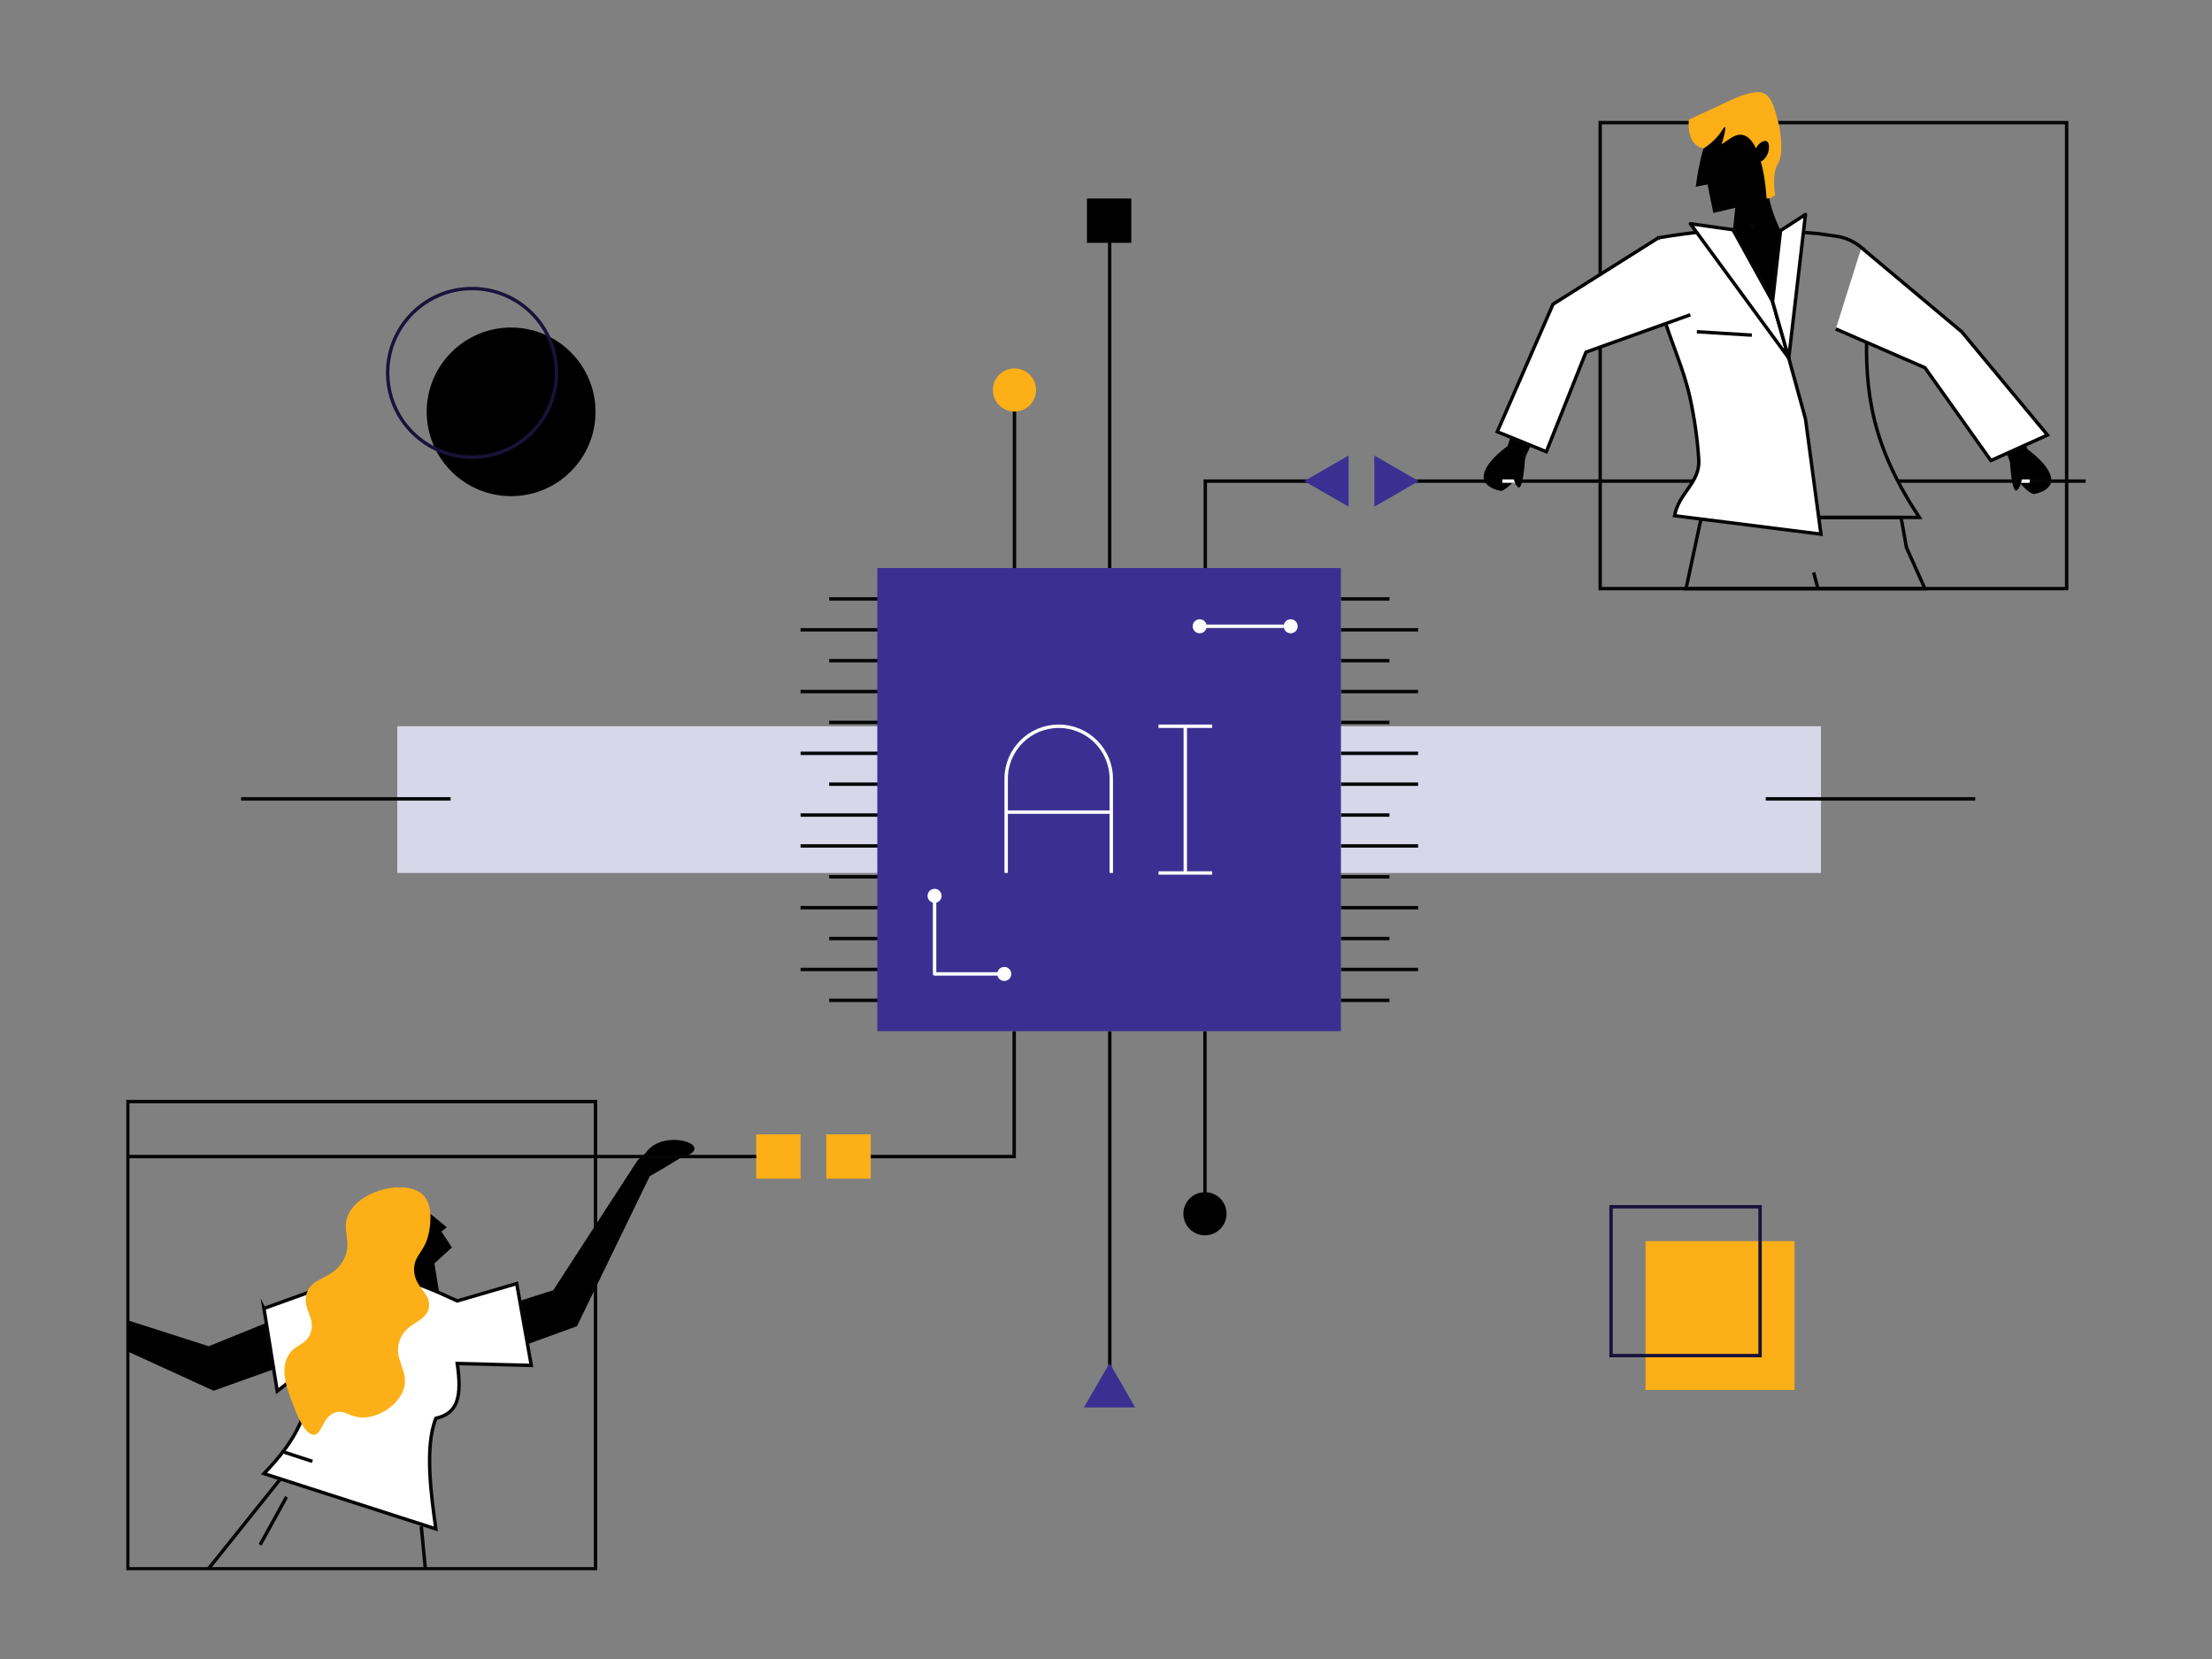
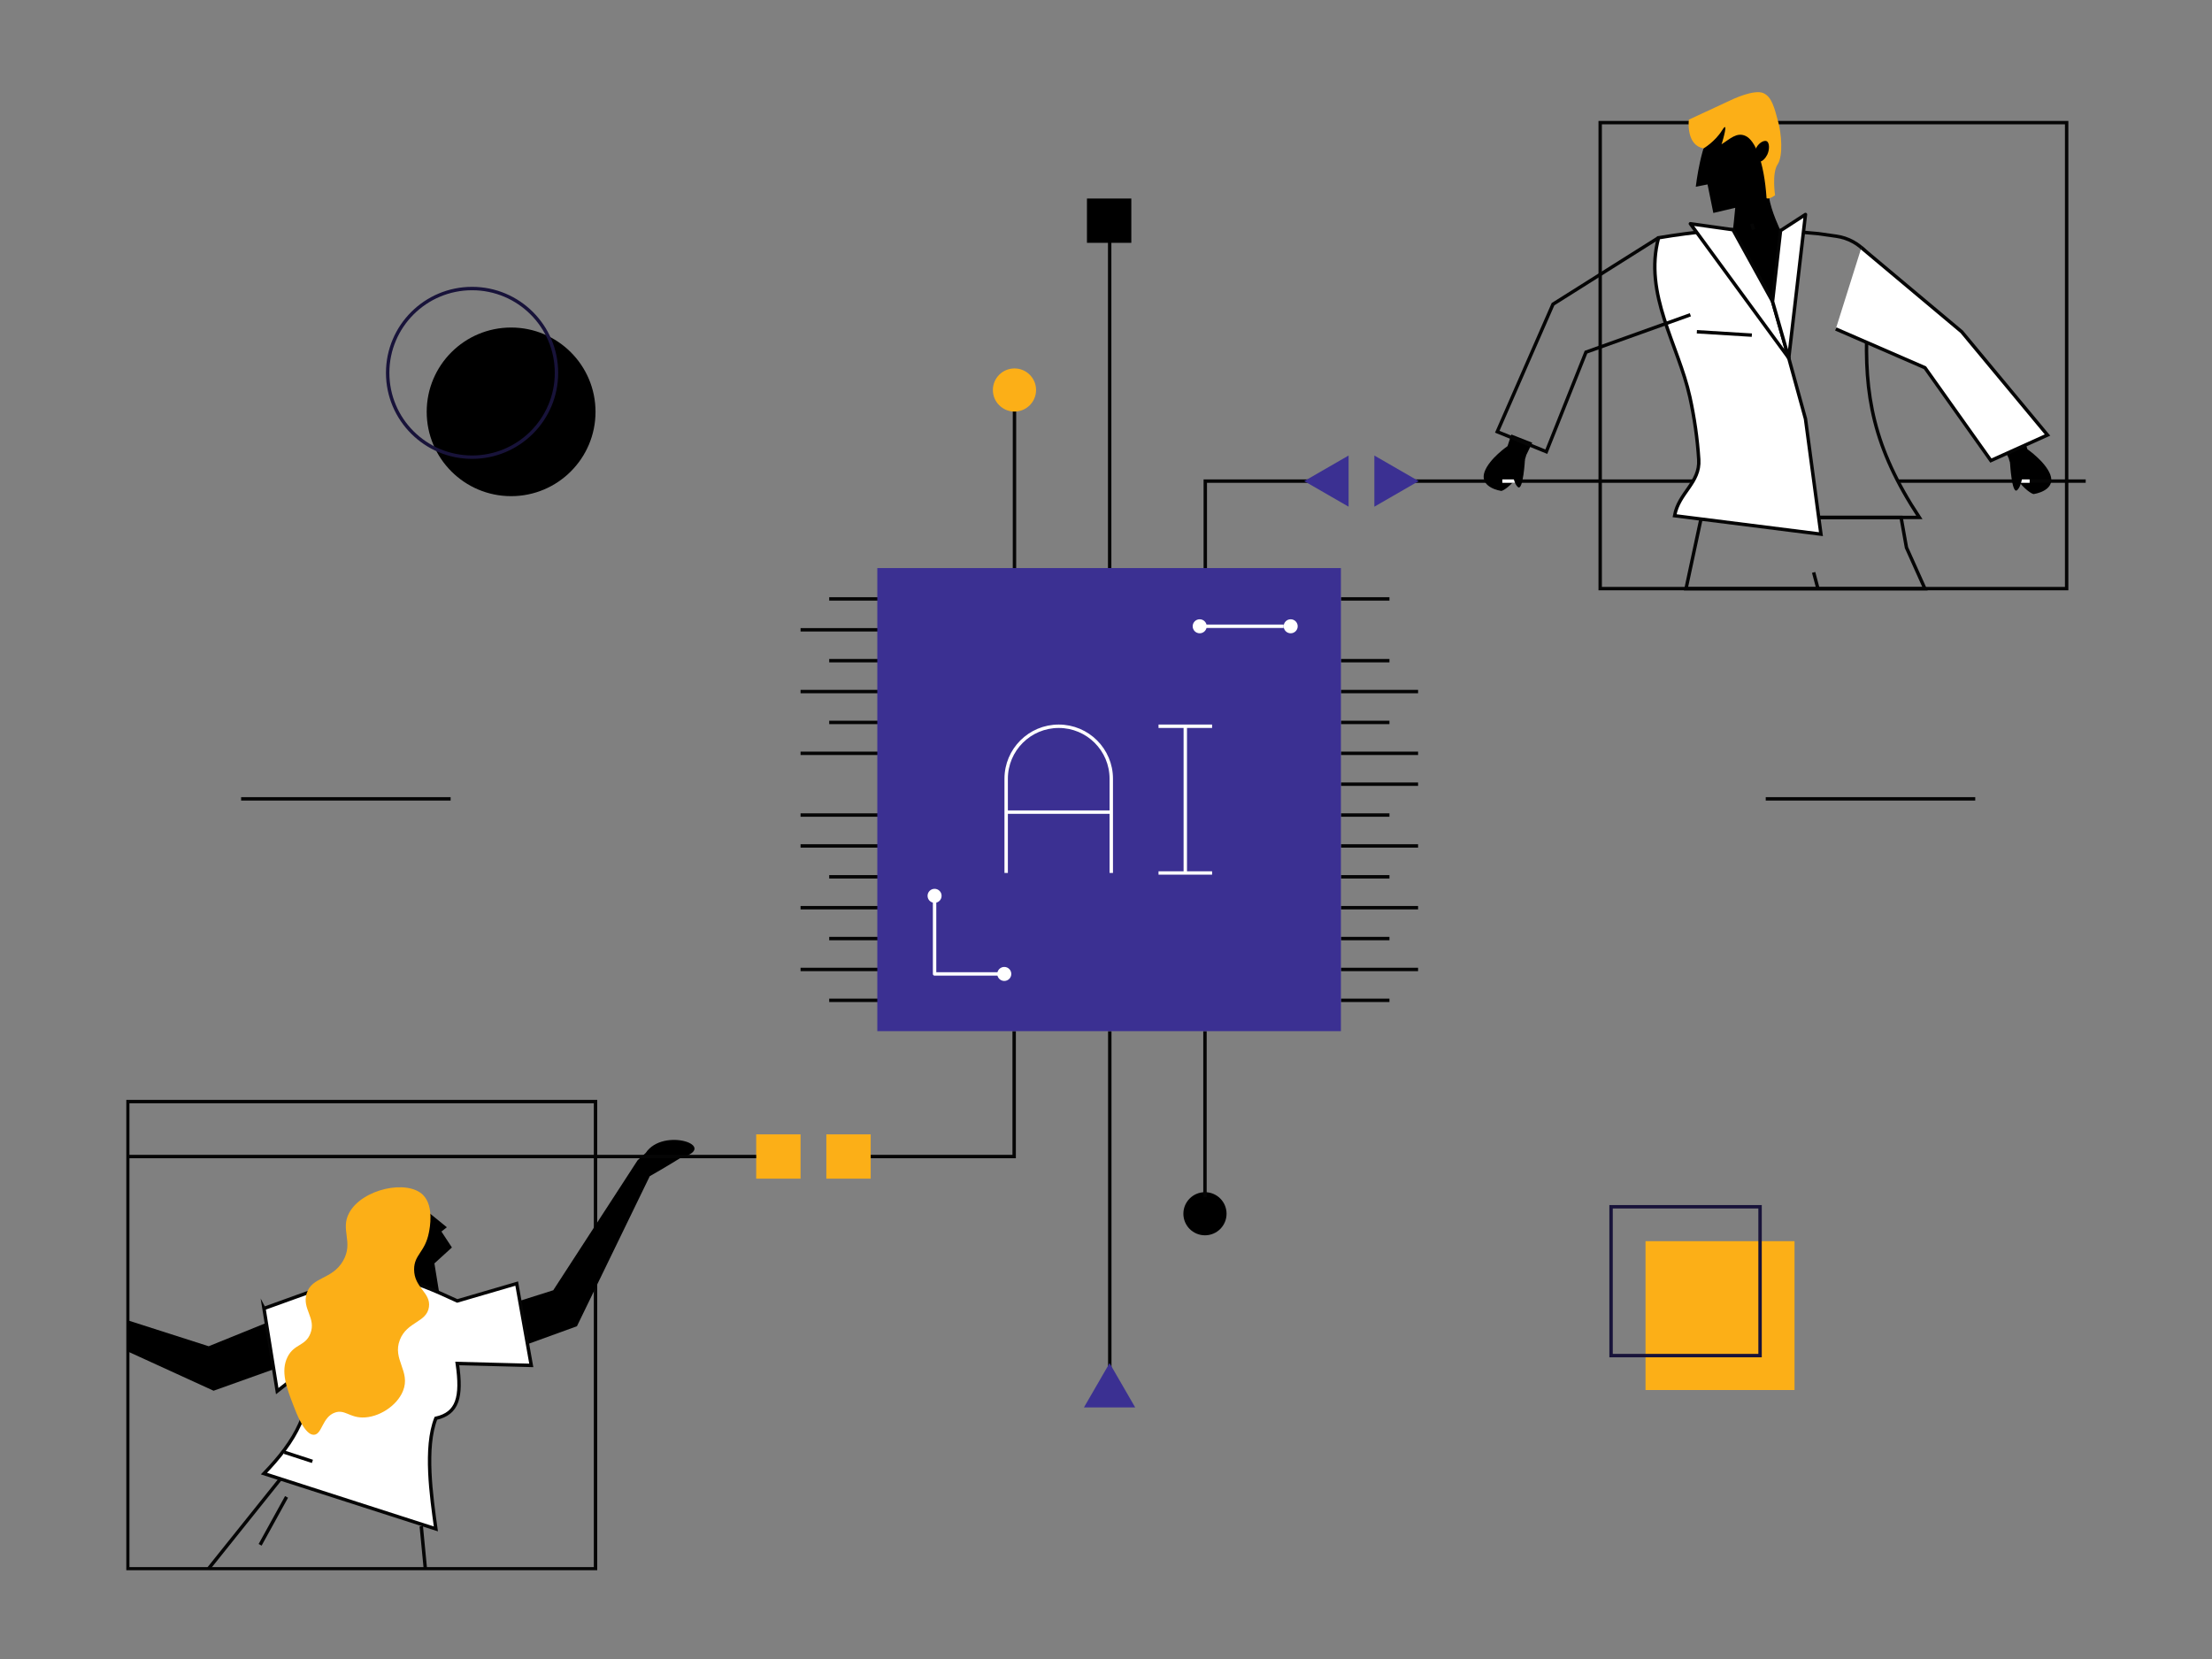
<svg xmlns="http://www.w3.org/2000/svg" width="648" height="486" viewBox="0 0 648 486" fill="none">
  <rect x="0" y="0" width="648" height="486" fill="#808080" stroke="none" />
  <g clip-path="url(#clip0_2629_12636)">
-     <path d="M533.443 212.755H116.386V255.735H533.443V212.755Z" fill="#D8D6E9" />
    <path d="M297.096 302.075V338.803H248.565" stroke="#050505" stroke-miterlimit="10" />
    <path d="M325.107 401.006V302.075" stroke="#050505" stroke-miterlimit="10" />
    <path d="M255.067 332.309H242.072V345.289H255.067V332.309Z" fill="#FCAF17" />
    <path d="M234.522 332.309H221.527V345.289H234.522V332.309Z" fill="#FCAF17" />
    <path d="M325.049 399.322L317.541 412.294H332.549L325.049 399.322Z" fill="#3B3092" />
    <path d="M352.993 361.881C356.486 361.881 359.318 359.052 359.318 355.563C359.318 352.073 356.486 349.244 352.993 349.244C349.499 349.244 346.667 352.073 346.667 355.563C346.667 359.052 349.499 361.881 352.993 361.881Z" fill="black" />
    <path d="M352.993 350.728V302.075" stroke="#050505" stroke-miterlimit="10" />
    <path d="M353.085 166.708V140.94H387.539" stroke="#050505" stroke-miterlimit="10" />
    <path d="M325.074 68.798V166.414" stroke="#050505" stroke-miterlimit="10" />
    <path d="M297.188 119.077V166.708" stroke="#050505" stroke-miterlimit="10" />
    <path d="M297.188 120.569C300.682 120.569 303.514 117.74 303.514 114.25C303.514 110.761 300.682 107.932 297.188 107.932C293.695 107.932 290.863 110.761 290.863 114.25C290.863 117.74 293.695 120.569 297.188 120.569Z" fill="#FCAF17" />
    <path d="M174.456 322.697H37.419V459.581H174.456V322.697Z" stroke="#050505" stroke-miterlimit="10" />
    <path d="M186.788 339.893C186.435 340.463 162.073 377.979 162.073 377.979L139.322 385.169L138.97 399.414L169.011 388.521L190.345 344.56C190.345 344.56 194.925 341.971 199.304 339.239C211.183 335.879 194.313 330.013 189.153 337.756" fill="black" />
    <path d="M117.46 356.686C117.46 356.686 114.39 370.11 114.39 370.445C114.39 370.78 114.046 378.523 114.39 378.523H128.626L127.259 370.11L132.384 365.443L129.314 360.775L130.908 359.526L124.188 354.063L117.468 356.677L117.46 356.686Z" fill="black" />
    <path d="M82.125 433.285L61.06 459.581" stroke="#050505" stroke-miterlimit="10" />
    <path d="M124.608 459.581L123.408 447.104" stroke="#050505" stroke-miterlimit="10" />
    <path d="M93.853 396.238L62.57 407.409C62.57 407.409 49.617 401.476 37.419 395.912V386.786C49.055 390.515 61.127 394.378 61.127 394.378L84.113 385.068L93.853 396.238Z" fill="black" />
    <path d="M77.326 383.291L81.211 407.526L90.422 400.302C91.605 413.258 86.655 422.006 77.326 431.685L127.686 447.891C126.352 438.254 124.314 424.042 127.686 415.495C134.037 414.054 135.396 409.386 133.953 399.431L155.639 399.992L151.369 376.018L133.961 381.104C119.717 374.518 111.084 371.258 97.217 376.144L77.335 383.308L77.326 383.291Z" fill="white" stroke="#050505" stroke-miterlimit="10" />
    <path d="M124.029 350.183C127.133 353.409 125.916 359.694 125.656 361.026C124.524 366.875 121.311 367.512 121.311 371.87C121.311 377.283 126.269 378.615 125.656 382.898C125.002 387.431 119.264 387.113 117.15 392.476C114.859 398.283 120.379 401.702 118.056 407.475C116.269 411.908 110.824 415.344 106.109 415.252C102.318 415.176 100.942 412.847 98.148 413.802C94.382 415.093 94.398 420.162 91.999 420.313C89.289 420.481 86.882 414.163 85.85 411.456C83.971 406.52 82.142 401.727 84.222 397.537C86.169 393.632 89.449 394.403 90.917 390.666C92.712 386.107 88.417 383.476 89.835 378.917C91.395 373.889 97.276 374.979 100.514 369.339C103.668 363.842 99.558 360.255 102.326 355.236C106.151 348.289 119.423 345.365 124.045 350.174L124.029 350.183Z" fill="#FCAF17" />
    <path d="M37.419 338.803H221.527" stroke="#050505" stroke-miterlimit="10" />
    <path d="M605.421 35.924H468.771V172.431H605.421V35.924Z" stroke="#050505" stroke-miterlimit="10" />
    <path d="M563.912 172.473H493.913L498.292 152.051L530.506 151.574H556.915L558.492 160.406L563.912 172.473Z" stroke="#050505" stroke-miterlimit="10" />
    <path d="M490.566 151.079C491.765 144.342 498.082 141.459 497.646 134.63C497.26 128.488 496.371 122.379 495.046 116.303C491.673 100.977 481.43 86.186 485.868 69.653C497.101 67.784 505.205 67.122 513.669 67.248L528.912 122.714L533.443 156.484L490.566 151.079Z" fill="white" stroke="#050505" stroke-miterlimit="10" />
    <path d="M513.669 67.248C519.424 67.323 525.347 67.768 532.537 68.438H532.604L537.922 69.192C541.471 69.687 544.575 71.463 546.79 74.002C547.528 74.849 548.165 75.787 548.686 76.784" stroke="#050505" stroke-miterlimit="10" />
    <path d="M546.941 95.53C546.068 115.608 548.753 131.085 562.259 151.574H532.78" stroke="#050505" stroke-miterlimit="10" />
    <path d="M501.916 37.936C498.376 40.852 496.774 54.703 496.774 54.703L500.222 54.025L501.916 62.388C501.916 62.388 506.195 61.382 508.334 60.879C508.141 63.276 507.663 67.298 507.663 67.298L519.936 89.547L521.606 67.567C521.606 67.567 518.795 61.734 518.275 57.854C516.866 47.463 521.95 42.469 519.173 38.447C516.53 34.617 507.361 33.444 501.916 37.936Z" fill="black" />
    <path d="M520.741 48.159C519.022 50.79 520.003 57.201 520.003 57.201C520.003 57.201 518.367 58.466 517.512 58.081C516.782 47.179 514.122 41.103 511.371 39.83C508.762 38.614 506.748 40.751 504.307 42.276C504.425 41.966 504.492 41.757 504.492 41.757C504.492 41.757 506.614 34.743 504.492 38.162C502.361 41.572 499.047 43.475 499.047 43.475C498.779 43.416 498.502 43.341 498.217 43.24C493.888 41.698 494.752 35.045 494.752 35.045L507.017 29.346C507.017 29.346 513.913 25.969 516.673 27.319C518.997 28.466 519.726 31.198 520.993 35.975C521.782 38.958 522.47 45.528 520.75 48.159H520.741Z" fill="#FCAF17" />
    <path d="M514.29 43.801C514.802 42.184 516.639 40.919 517.537 41.363C518.435 41.799 518.401 43.919 517.705 45.335C517.243 46.282 516.161 47.564 515.263 47.338C514.315 47.095 513.837 45.209 514.282 43.801H514.29Z" fill="black" />
    <path d="M586.697 130.608L592.812 128.203L593.937 131.613C593.937 131.613 599.238 135.267 600.639 139.08C601.999 142.783 598.257 144.309 595.799 144.736C595.354 144.811 592.796 143.211 590.984 140.42C589.373 137.948 588.45 134.253 588.45 134.253L586.697 130.608Z" fill="black" />
    <path d="M545.288 72.552L574.675 97.189L599.809 127.44L583.224 134.915L563.912 107.722L537.788 96.368" fill="white" />
    <path d="M545.288 72.552L574.675 97.189L599.809 127.44L583.224 134.915L563.912 107.722L537.788 96.368" stroke="#050505" stroke-miterlimit="10" />
    <path d="M413.663 140.94H495.985" stroke="#050505" stroke-miterlimit="10" />
    <path d="M415.601 140.94L402.615 133.448V148.431L415.601 140.94Z" fill="#3B3092" />
    <path d="M382.069 140.94L395.064 148.431V133.448L382.069 140.94Z" fill="#3B3092" />
    <path d="M611 140.94H555.976" stroke="#050505" stroke-miterlimit="10" />
    <path d="M589.96 140.94H594.583" stroke="white" stroke-miterlimit="10" />
    <path d="M497.093 97.189L513.2 98.178" stroke="#050505" stroke-miterlimit="10" />
    <path d="M83.291 425.425L91.521 428.107" stroke="#050505" stroke-miterlimit="10" />
    <path d="M83.945 438.514L76.202 452.55" stroke="#050505" stroke-miterlimit="10" />
    <path d="M588.828 135.543C588.828 135.543 589.348 144.87 590.883 143.613C592.41 142.356 592.653 137.965 592.653 137.965L588.836 135.543H588.828Z" fill="black" />
    <path d="M448.864 129.686L442.748 127.281L441.624 130.691C441.624 130.691 436.322 134.345 434.921 138.158C433.562 141.862 437.303 143.387 439.761 143.814C440.206 143.889 442.765 142.289 444.577 139.498C446.187 137.026 447.11 133.331 447.11 133.331L448.864 129.686Z" fill="black" />
-     <path d="M485.86 69.645L454.954 89.111L438.621 126.476L452.991 132.325L464.61 103.164L495.188 92.211" fill="white" />
    <path d="M485.86 69.645L454.954 89.111L438.621 126.476L452.991 132.325L464.61 103.164L495.188 92.211" stroke="#050505" stroke-miterlimit="10" />
    <path d="M440.097 140.94H444.719" stroke="white" stroke-miterlimit="10" />
    <path d="M446.733 134.622C446.733 134.622 446.213 143.948 444.677 142.691C443.15 141.434 442.907 137.043 442.907 137.043L446.724 134.622H446.733Z" fill="black" />
    <path d="M531.303 167.68L532.57 172.473" stroke="#050505" stroke-miterlimit="10" />
    <path d="M513.669 67.248L513.2 65.539" stroke="#050505" stroke-miterlimit="10" />
    <path d="M507.663 67.298L495.188 65.539L524.013 104.882L519.265 88.315L507.663 67.298Z" fill="white" stroke="#050505" stroke-linecap="round" stroke-linejoin="round" />
    <path d="M521.606 67.558L528.913 62.824L524.013 104.882L519.265 88.315L521.606 67.558Z" fill="white" stroke="#050505" stroke-linecap="round" stroke-linejoin="round" />
    <path d="M331.416 58.156H318.421V71.136H331.416V58.156Z" fill="black" />
    <path d="M517.269 234.022H578.643" stroke="#050505" stroke-miterlimit="10" />
    <path d="M392.824 175.448H407.035" stroke="#050505" stroke-miterlimit="10" />
-     <path d="M392.824 184.498H415.424" stroke="#050505" stroke-miterlimit="10" />
    <path d="M392.824 193.54H407.035" stroke="#050505" stroke-miterlimit="10" />
    <path d="M392.824 202.59H415.424" stroke="#050505" stroke-miterlimit="10" />
    <path d="M392.824 211.632H407.035" stroke="#050505" stroke-miterlimit="10" />
    <path d="M392.824 220.682H415.424" stroke="#050505" stroke-miterlimit="10" />
    <path d="M392.824 229.724H415.424" stroke="#050505" stroke-miterlimit="10" />
    <path d="M392.824 238.765H407.035" stroke="#050505" stroke-miterlimit="10" />
    <path d="M392.824 247.815H415.424" stroke="#050505" stroke-miterlimit="10" />
    <path d="M392.824 256.857H407.035" stroke="#050505" stroke-miterlimit="10" />
    <path d="M392.824 265.907H415.424" stroke="#050505" stroke-miterlimit="10" />
    <path d="M392.824 274.949H407.035" stroke="#050505" stroke-miterlimit="10" />
    <path d="M392.824 284H415.424" stroke="#050505" stroke-miterlimit="10" />
    <path d="M392.824 293.041H407.035" stroke="#050505" stroke-miterlimit="10" />
    <path d="M257.13 293.041H242.911" stroke="#050505" stroke-miterlimit="10" />
    <path d="M257.13 284H234.522" stroke="#050505" stroke-miterlimit="10" />
    <path d="M257.13 274.949H242.911" stroke="#050505" stroke-miterlimit="10" />
    <path d="M257.13 265.907H234.522" stroke="#050505" stroke-miterlimit="10" />
    <path d="M257.13 256.857H242.911" stroke="#050505" stroke-miterlimit="10" />
    <path d="M257.13 247.815H234.522" stroke="#050505" stroke-miterlimit="10" />
    <path d="M257.13 238.765H234.522" stroke="#050505" stroke-miterlimit="10" />
-     <path d="M257.13 229.724H242.911" stroke="#050505" stroke-miterlimit="10" />
    <path d="M257.13 220.682H234.522" stroke="#050505" stroke-miterlimit="10" />
    <path d="M257.13 211.632H242.911" stroke="#050505" stroke-miterlimit="10" />
    <path d="M257.13 202.59H234.522" stroke="#050505" stroke-miterlimit="10" />
    <path d="M257.13 193.54H242.911" stroke="#050505" stroke-miterlimit="10" />
    <path d="M257.13 184.498H234.522" stroke="#050505" stroke-miterlimit="10" />
    <path d="M257.13 175.448H242.911" stroke="#050505" stroke-miterlimit="10" />
    <path d="M70.632 234.022H132.007" stroke="#050505" stroke-miterlimit="10" />
    <path d="M174.456 120.648C174.456 107.007 163.385 95.949 149.729 95.949C136.072 95.949 125.002 107.007 125.002 120.648C125.002 134.289 136.072 145.348 149.729 145.348C163.385 145.348 174.456 134.289 174.456 120.648Z" fill="black" />
    <path d="M163.021 109.227C163.021 95.585 151.951 84.527 138.294 84.527C124.638 84.527 113.567 95.585 113.567 109.227C113.567 122.868 124.638 133.926 138.294 133.926C151.951 133.926 163.021 122.868 163.021 109.227Z" stroke="#18133A" stroke-miterlimit="10" />
    <path d="M525.7 363.599H482.051V407.199H525.7V363.599Z" fill="#FCAF17" />
    <path d="M515.607 353.518H471.959V397.118H515.607V353.518Z" stroke="#18133A" stroke-miterlimit="10" />
    <path d="M392.816 166.414H257.005V302.075H392.816V166.414Z" fill="#3B3092" />
    <path d="M294.756 255.735V228.132C294.756 219.634 301.651 212.755 310.15 212.755C318.656 212.755 325.544 219.643 325.544 228.132V255.735" stroke="white" stroke-linejoin="round" />
    <path d="M294.756 237.911H325.544" stroke="white" stroke-linejoin="round" />
    <path d="M347.229 255.735V212.755" stroke="white" stroke-linejoin="round" />
    <path d="M355.082 212.755H339.386" stroke="white" stroke-linejoin="round" />
    <path d="M355.082 255.735H339.386" stroke="white" stroke-linejoin="round" />
    <path d="M353.295 183.467H376.046" stroke="white" stroke-linejoin="round" />
    <path d="M273.783 264.022V285.315H292.742" stroke="white" stroke-linejoin="round" />
    <path d="M273.783 264.483C274.918 264.483 275.838 263.564 275.838 262.43C275.838 261.296 274.918 260.377 273.783 260.377C272.648 260.377 271.728 261.296 271.728 262.43C271.728 263.564 272.648 264.483 273.783 264.483Z" fill="white" />
    <path d="M294.202 287.368C295.337 287.368 296.257 286.449 296.257 285.315C296.257 284.181 295.337 283.262 294.202 283.262C293.067 283.262 292.146 284.181 292.146 285.315C292.146 286.449 293.067 287.368 294.202 287.368Z" fill="white" />
    <path d="M351.449 185.52C352.584 185.52 353.504 184.601 353.504 183.467C353.504 182.333 352.584 181.414 351.449 181.414C350.314 181.414 349.394 182.333 349.394 183.467C349.394 184.601 350.314 185.52 351.449 185.52Z" fill="white" />
    <path d="M378.101 185.52C379.237 185.52 380.157 184.601 380.157 183.467C380.157 182.333 379.237 181.414 378.101 181.414C376.966 181.414 376.046 182.333 376.046 183.467C376.046 184.601 376.966 185.52 378.101 185.52Z" fill="white" />
  </g>
  <defs>
    <clipPath id="clip0_2629_12636">
      <rect width="574" height="433" fill="white" transform="translate(37 27)" />
    </clipPath>
  </defs>
</svg>